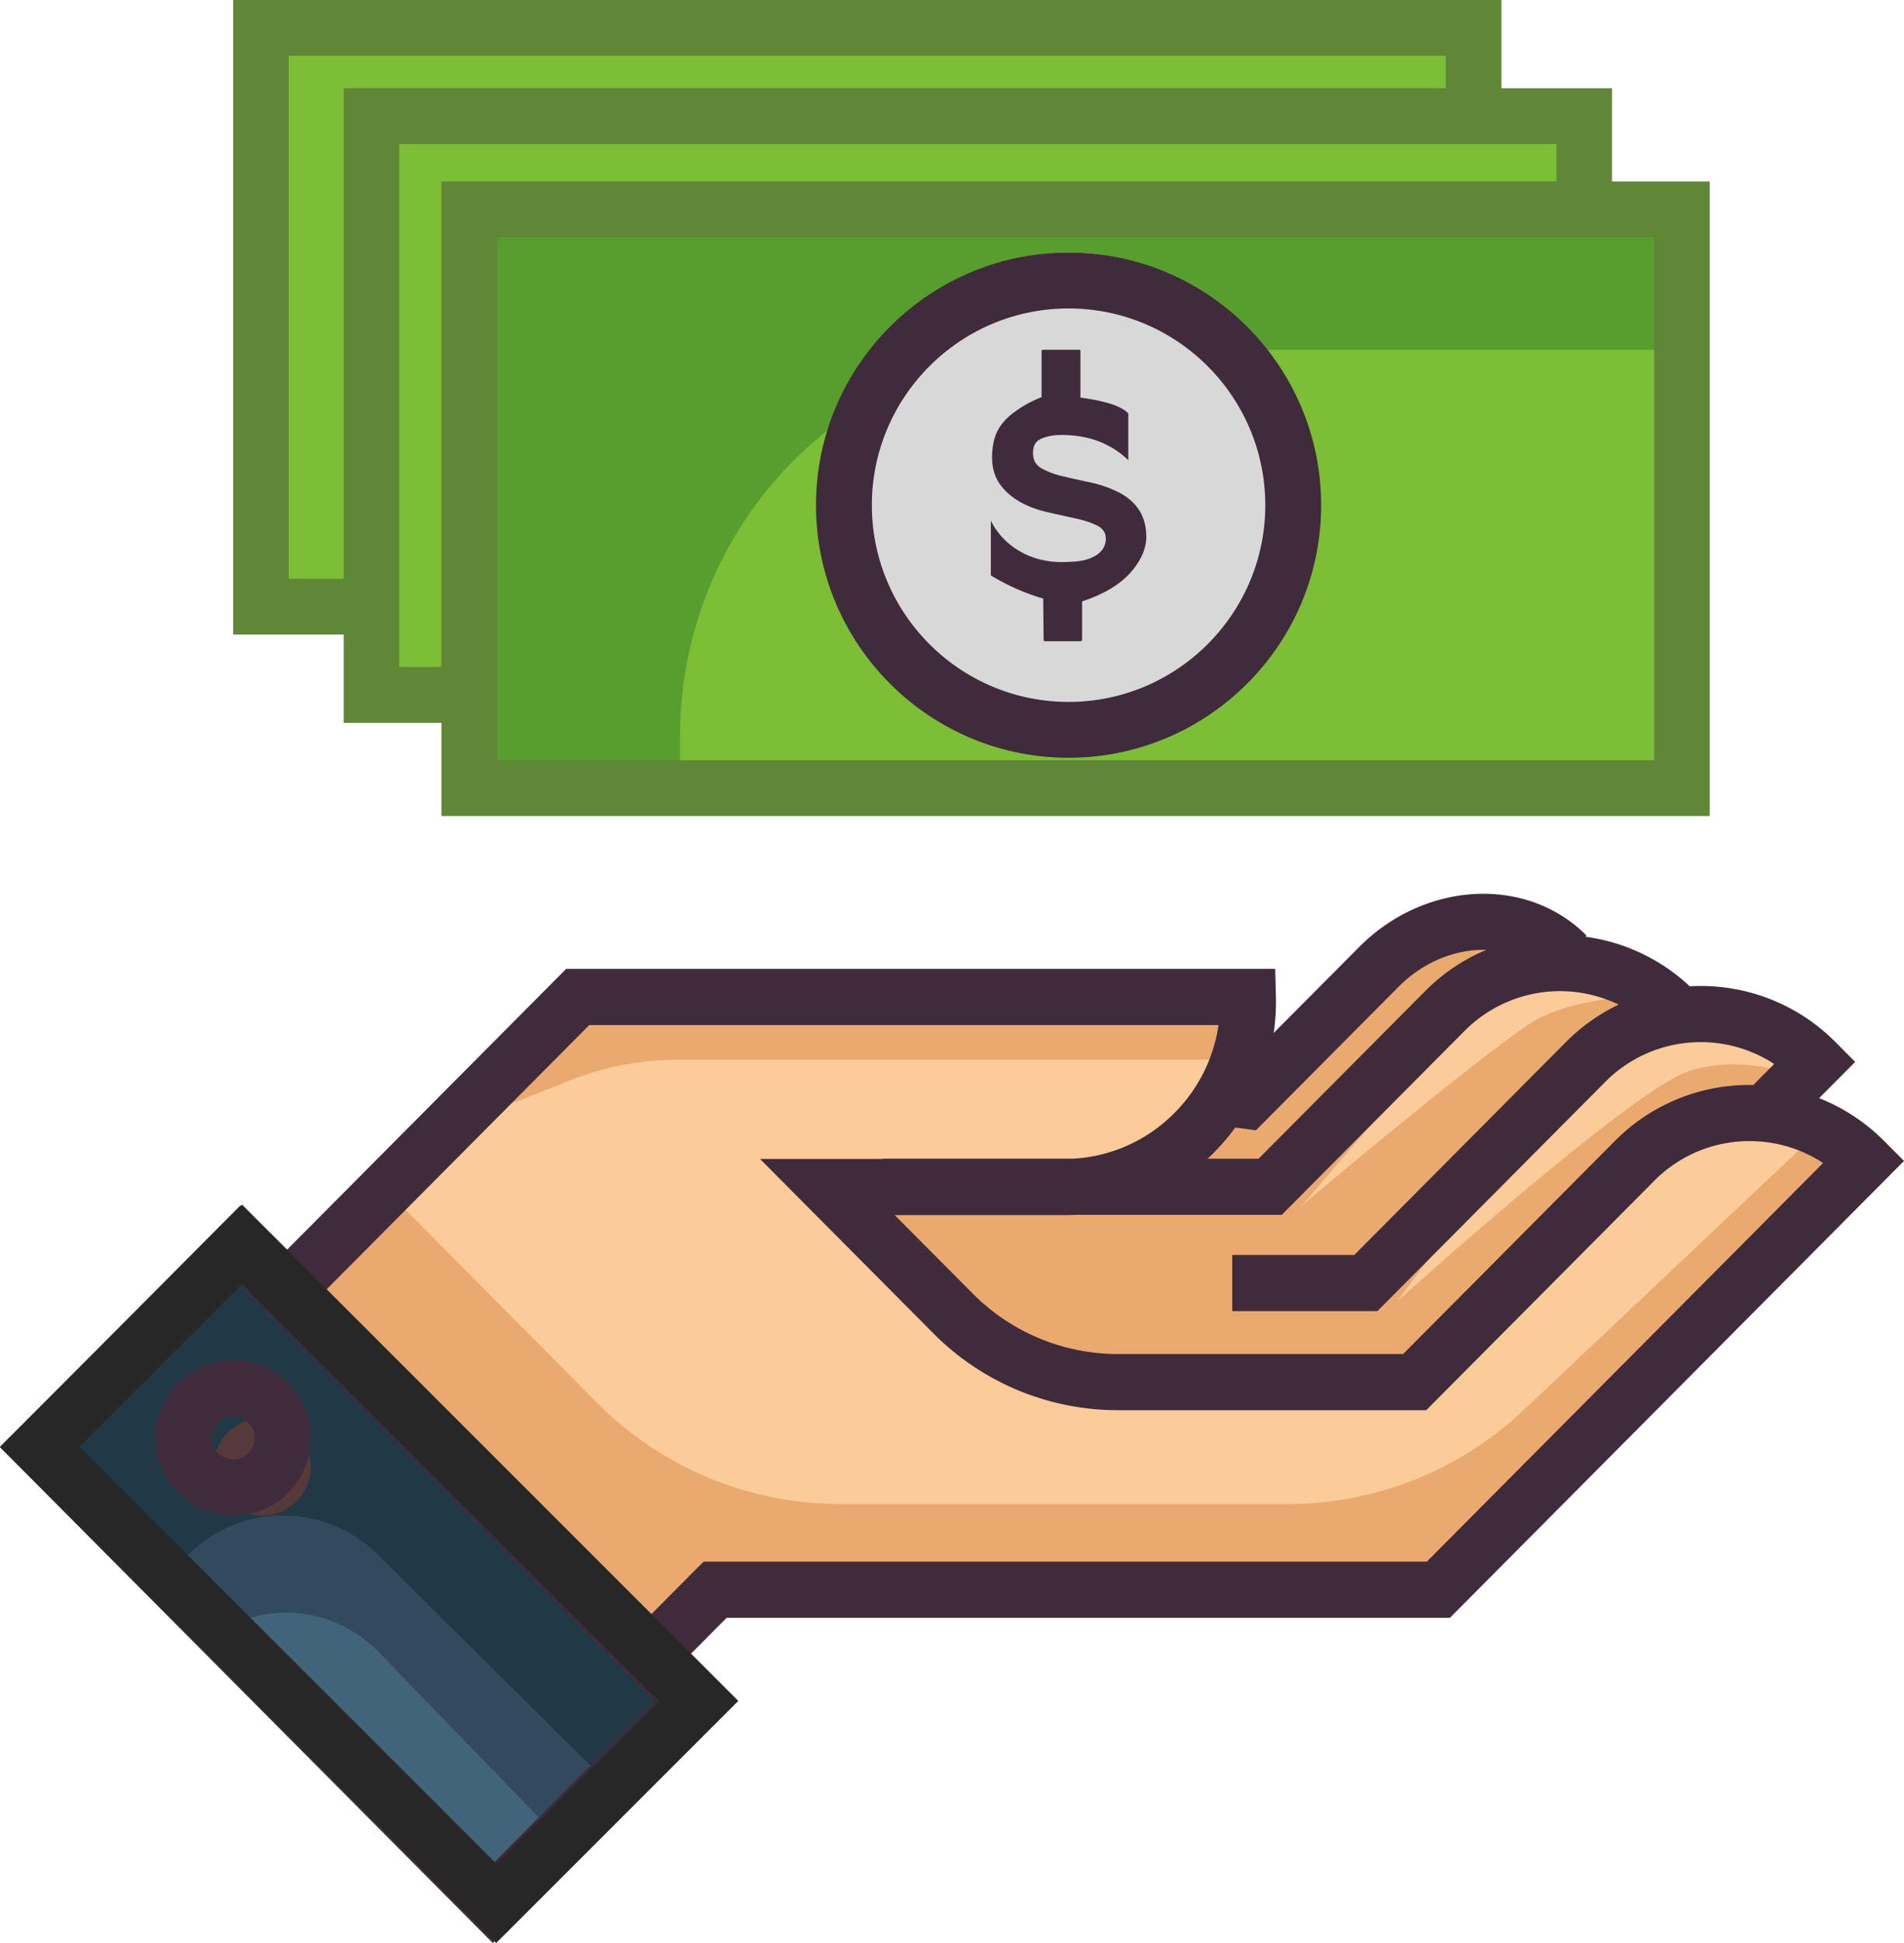
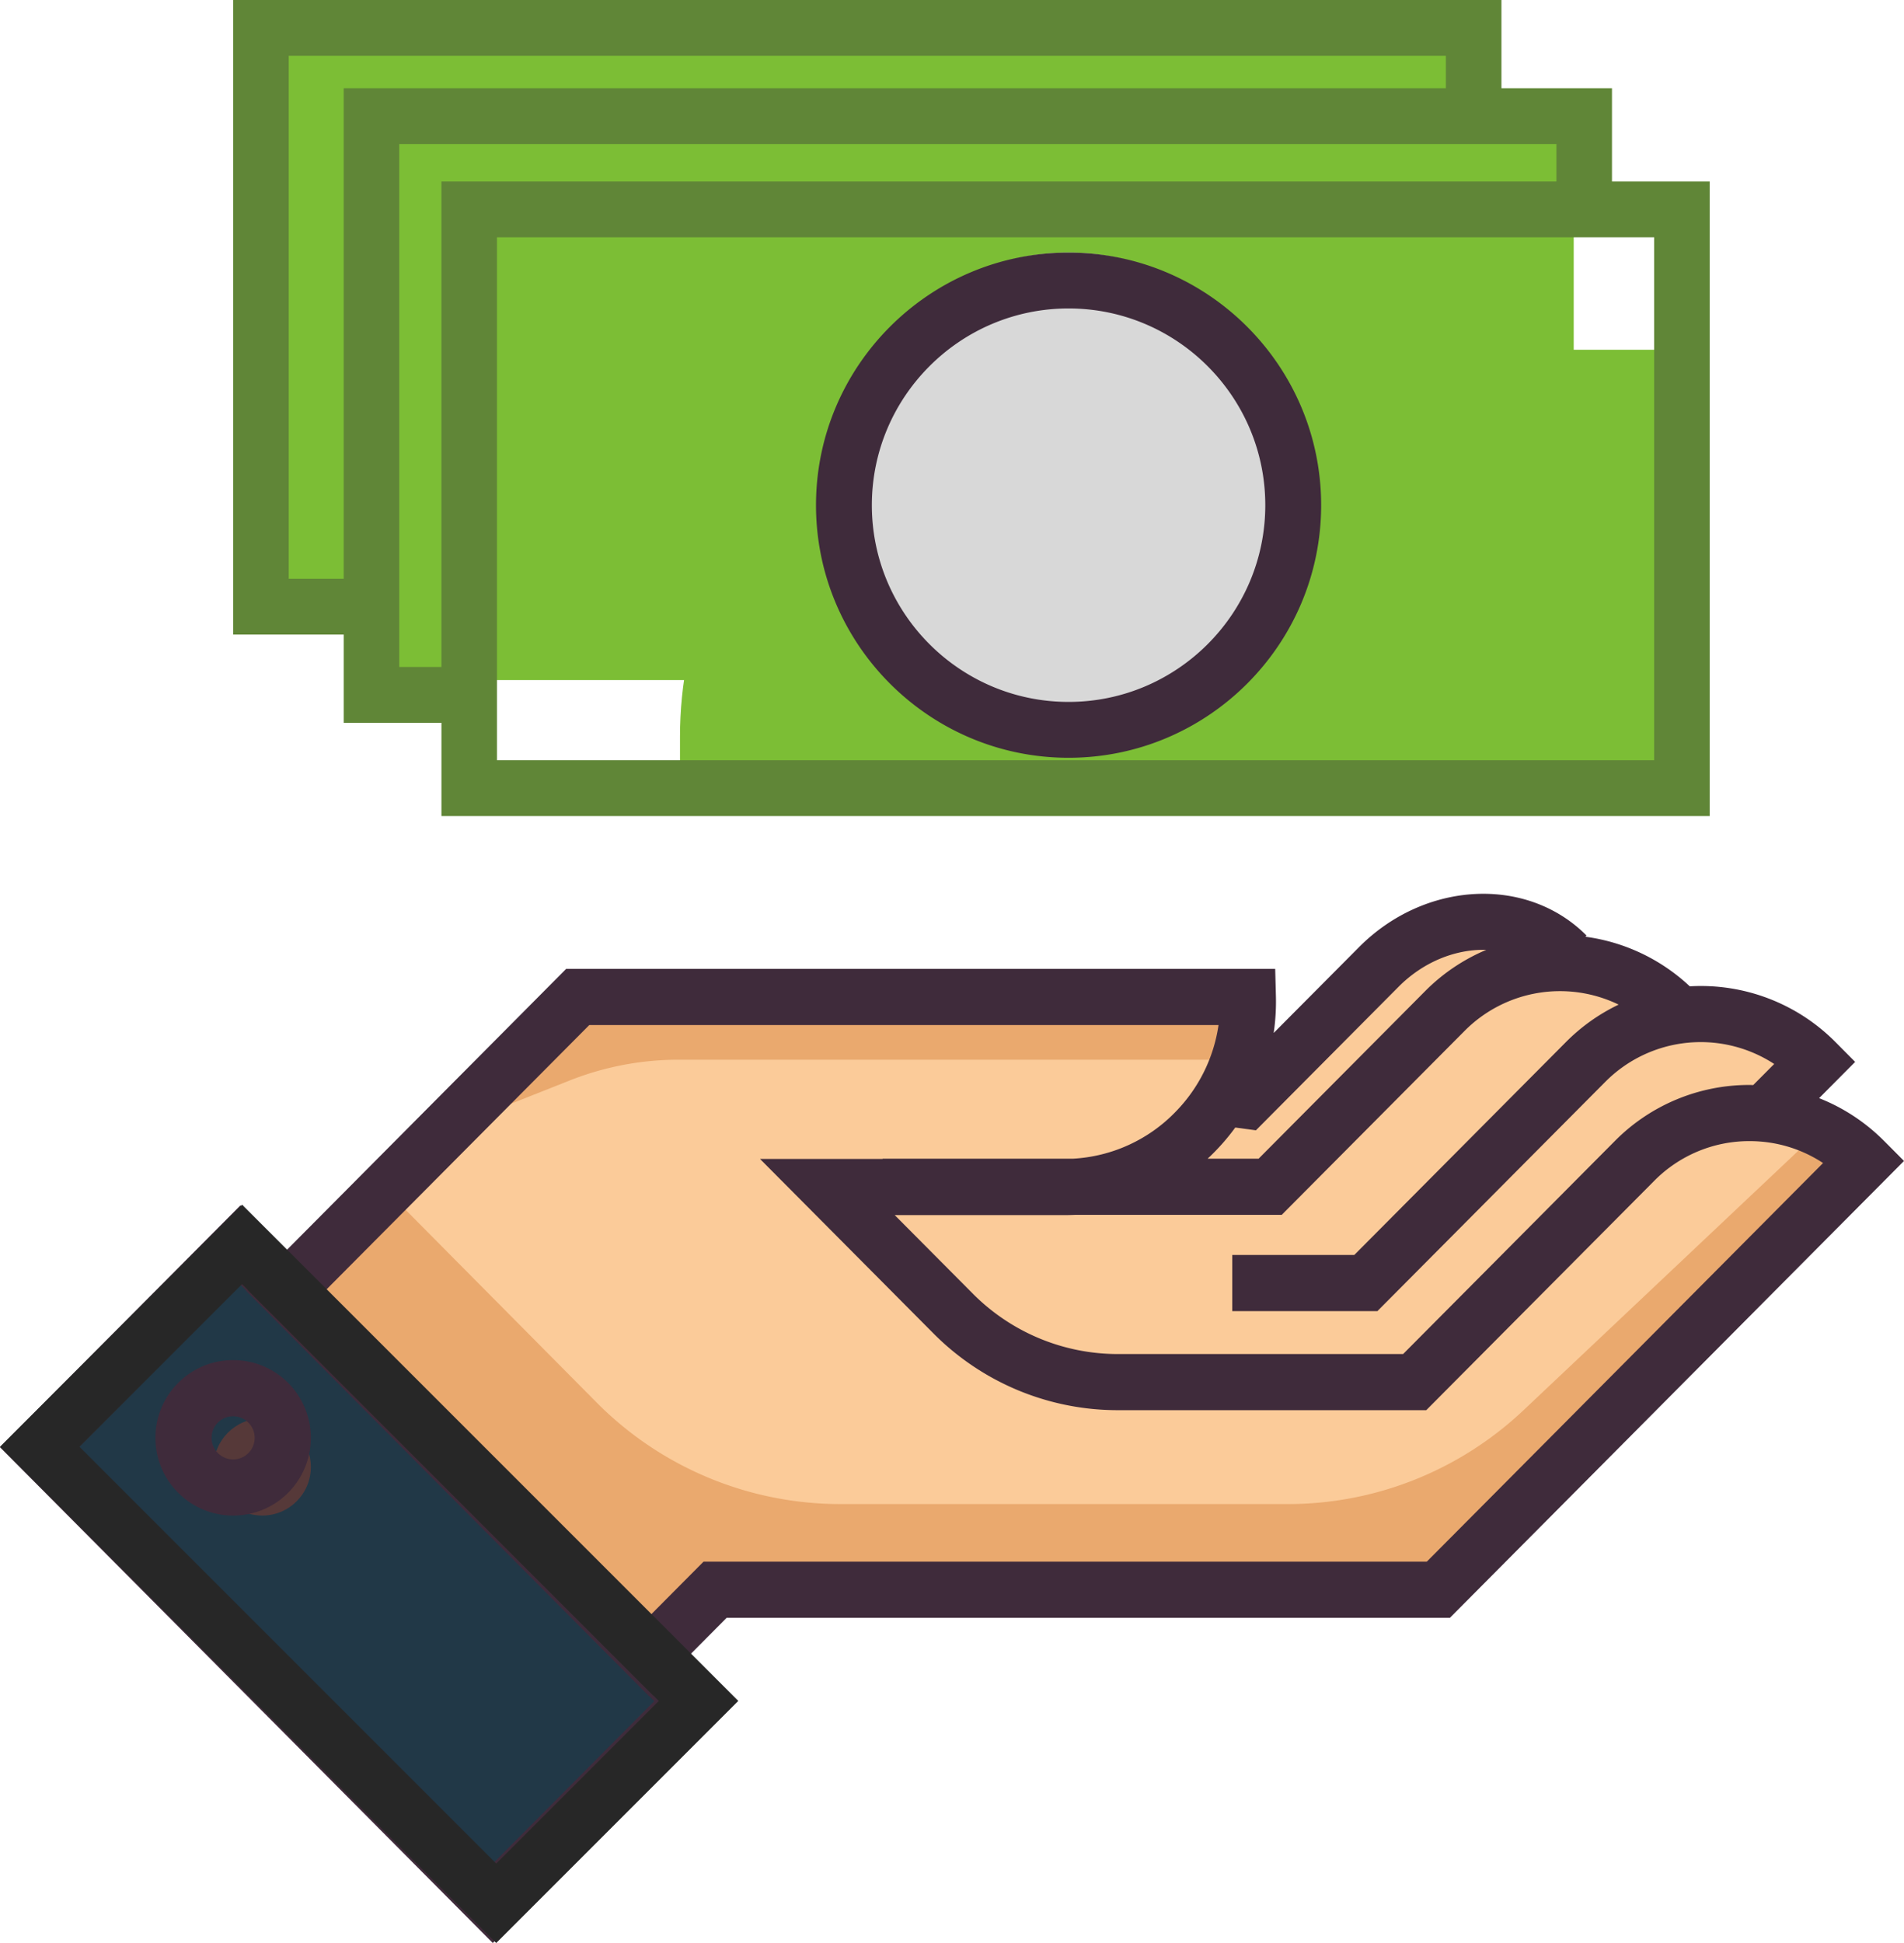
<svg xmlns="http://www.w3.org/2000/svg" width="98" height="100" viewBox="0 0 98 100">
  <g fill="none" fill-rule="evenodd">
    <path fill="#7CBE35" d="M13 1h63v30H13z" />
    <path fill="#7CBE35" d="M18 5h63v30H18z" />
-     <path fill="#579E2E" d="M23 11h63v30H23z" />
    <path fill="#7CBE35" d="M86 18v23H35v-3.082C35 26.918 43.742 18 54.527 18H86z" />
    <path fill="#D8D8D8" d="M67 25c0 6.627-5.373 12-12.001 12-1.492 0-2.921-.273-4.239-.772C46.225 34.516 43 30.134 43 24.999 43 18.373 48.373 13 55 13c3.8 0 7.189 1.766 9.385 4.523A11.934 11.934 0 0 1 67 25z" />
    <path fill="#FBCB99" d="M97 59.869l-22.347 22.69H37.541l-2.911 2.956 2.292 2.33-.336.343L25.937 99 2 74.694l10.65-10.812.335-.343 2.328 2.363 14.784-15.013h35.058l.011.471c.016.572-.019 1.157-.103 1.74l-.074.518-.338 2.37 6.413-6.512C72.614 47.9 74.694 47 76.767 47c1.445 0 2.796.436 3.892 1.247l-.696.71 1.912.257a8.702 8.702 0 0 1 4.832 2.318l.298.281.407-.023a8.698 8.698 0 0 1 6.745 2.604l.336.343-2.205 2.239 1.358.54a8.734 8.734 0 0 1 3.017 2.008l.337.345z" />
    <path fill="#213847" d="M37 87.99l-.337.339-5.143 5.141L25.99 99 8.68 81.69 2 75.01l10.673-10.671.337-.339 2.332 2.332 19.36 19.358z" />
    <circle cx="13.5" cy="75.5" r="2.5" fill="#563939" />
-     <path fill="#324A5E" d="M32 92.47L26.432 98 12.189 83.857 9 80.691l.688-.683c2.693-2.677 7.063-2.677 9.757-.002L32 92.47z" />
-     <path fill="#42647A" d="M29 94.848L25.949 98 12 83.593c2.478-1.13 5.478-.645 7.506 1.45L29 94.848z" />
    <g fill="#EAA96E">
      <path d="M65.26 53.211l-.074.51-.39.818h-29.87c-1.919 0-3.82.363-5.605 1.07l-5.497 2.176 6.699-6.757H65.35l.011.465c.015.565-.019 1.142-.102 1.718zM96.987 59.889l-22.2 22.389h-36.87l-2.892 2.917 2.278 2.3-.334.338-23.78-23.984.334-.339 2.312 2.332 4.294-4.33 10.565 10.655a17.67 17.67 0 0 0 12.549 5.242h23.046c4.504 0 8.84-1.727 12.128-4.831l15.692-14.814a8.676 8.676 0 0 1 2.542 1.786l.336.339z" />
-       <path d="M94.496 54.826l-2.19 2.209s-4.858-.241-10.616 5.18c-5.756 5.423-8.146 9.314-8.146 9.314s-15.262.712-18.9-.658c-3.64-1.37-11.351-10.244-11.351-10.244l17.032-.329 4.525-4.239 6.371-6.425c1.54-1.553 3.606-2.443 5.665-2.443 1.436 0 2.779.43 3.868 1.23l-.693.7 1.9.255a8.67 8.67 0 0 1 4.801 2.288l.296.277.404-.023a8.67 8.67 0 0 1 6.7 2.569l.334.339z" />
    </g>
    <g fill="#FBCB99">
      <path d="M86.681 51.227s-5.38-.278-8.024 1.51c-3.11 2.103-11.61 9.273-11.61 9.273s10.587-12.586 11.838-12.96c1.25-.375 7.796 2.178 7.796 2.178zM92.857 55.51s-2.97-1.333-5.905-.395c-2.936.937-15.022 11.848-15.022 11.848s9.564-13.544 14.512-14.482c4.947-.938 7.502 1.213 7.502 1.213l-1.087 1.817z" />
    </g>
    <path fill="#3F2B3B" fill-rule="nonzero" d="M96.984 58.73a9.78 9.78 0 0 0-3.353-2.212l1.855-1.866-1.015-1.022a9.753 9.753 0 0 0-7.497-2.867 9.731 9.731 0 0 0-5.373-2.553l.06-.06c-3.065-3.084-8.317-2.818-11.708.593l-4.395 4.42c.09-.619.13-1.25.114-1.891l-.037-1.407H29.141l-14.433 14.52-2.334-2.349L0 74.484 25.364 100l12.374-12.448-2.3-2.314 1.963-1.975h37.227L98 59.75l-1.016-1.021zm-26.088 8.748L82.63 55.674a6.918 6.918 0 0 1 8.689-.915l-1.08 1.085c-.063-.001-.127-.005-.191-.005a9.716 9.716 0 0 0-6.936 2.89L72.219 69.688H57.56a10.52 10.52 0 0 1-7.51-3.13l-3.997-4.02h8.711c.187 0 .372-.004.557-.013h10.65l9.418-9.474a6.916 6.916 0 0 1 7.923-1.347 9.762 9.762 0 0 0-2.713 1.928L69.707 64.588h-6.282v2.89h7.471zm-6.96-9.401l.707.096 7.342-7.387c1.292-1.3 2.96-1.945 4.515-1.9a9.749 9.749 0 0 0-3.143 2.12l-8.576 8.628h-2.624a11.216 11.216 0 0 0 1.423-1.604c.222.028.354.046.357.047zm-30.26 29.475l-8.312 8.361L4.062 74.484l8.312-8.36.302.304-.007.008 20.73 20.853.007-.007.27.27zm39.762-7.179H36.211l-2.805 2.822L16.74 66.428l13.592-13.673h32.387a8.036 8.036 0 0 1-2.195 4.449 7.948 7.948 0 0 1-5.3 2.43h-9.797v.014h-6.307l8.9 8.953a13.365 13.365 0 0 0 9.542 3.976h15.848l11.734-11.804a6.87 6.87 0 0 1 4.905-2.044c1.365 0 2.669.394 3.785 1.128L73.438 80.373z" />
    <path fill="#272727" fill-rule="nonzero" d="M14.81 64.35L12.46 62 0 74.46 25.54 100 38 87.54 14.81 64.35zm19.1 23.19l-8.37 8.37L4.09 74.46l8.37-8.37.305.306-.008.008L33.63 87.277l.007-.008.271.272z" />
    <path fill="#3F2B3B" fill-rule="nonzero" d="M12.001 70a3.976 3.976 0 0 0-2.83 1.172A3.973 3.973 0 0 0 8 74c0 1.068.416 2.073 1.172 2.828A3.976 3.976 0 0 0 12 78a3.976 3.976 0 0 0 2.83-1.172 4.004 4.004 0 0 0 0-5.656A3.974 3.974 0 0 0 12 70zm.785 4.785c-.21.21-.489.325-.785.325-.297 0-.575-.116-.785-.325a1.103 1.103 0 0 1-.325-.785c0-.297.115-.575.325-.785.21-.21.489-.325.785-.325a1.112 1.112 0 0 1 .785 1.895zM55 39c7.168 0 13-5.832 13-13s-5.832-13-13-13-13 5.832-13 13 5.832 13 13 13zm0-23.125c5.583 0 10.125 4.542 10.125 10.125S60.583 36.125 55 36.125 44.875 31.583 44.875 26 49.417 15.875 55 15.875z" />
-     <path fill="#3F2B3B" d="M53.716 32.937c0 .042.02.063.063.063h1.831c.057 0 .085-.028.085-.084v-1.963c1.193-.395 2.067-.94 2.624-1.638.454-.57.681-1.132.681-1.684 0-1.075-.505-1.855-1.516-2.34a6.139 6.139 0 0 0-1.4-.47 48.418 48.418 0 0 1-1.4-.314A4.04 4.04 0 0 1 53.6 24.1c-.288-.167-.432-.432-.432-.794 0-.362.144-.606.432-.731.287-.125.634-.188 1.042-.188 1.386 0 2.53.432 3.432 1.295V21.28c-.337-.37-1.158-.641-2.464-.815v-2.402c0-.042-.028-.063-.084-.063h-1.832c-.056 0-.084.028-.084.084v2.36a5.79 5.79 0 0 0-1.316.705c-.442.31-.758.65-.947 1.019-.19.369-.284.828-.284 1.379 0 .55.144 1.02.431 1.41.51.69 1.341 1.164 2.495 1.42l1.41.314c.433.096.794.218 1.083.364.29.148.434.367.434.66 0 .521-.334.884-1.003 1.086-.276.084-.7.126-1.27.126-.8 0-1.524-.189-2.17-.565A3.705 3.705 0 0 1 51 26.796v2.82c.87.525 1.769.922 2.695 1.19l.02 2.131z" />
    <path fill="#608637" fill-rule="nonzero" d="M17.691 37.2h5.03V42H88V9.34h-5.03V4.539h-5.69V0H12v32.66h5.691v4.54zm67.45 1.927H25.58V12.212h59.56v26.915zM80.11 9.34h-57.39v24.986h-2.17V7.411h59.56V9.34zM14.86 29.788V2.873h59.56v1.666H17.691v25.249H14.86z" />
  </g>
</svg>